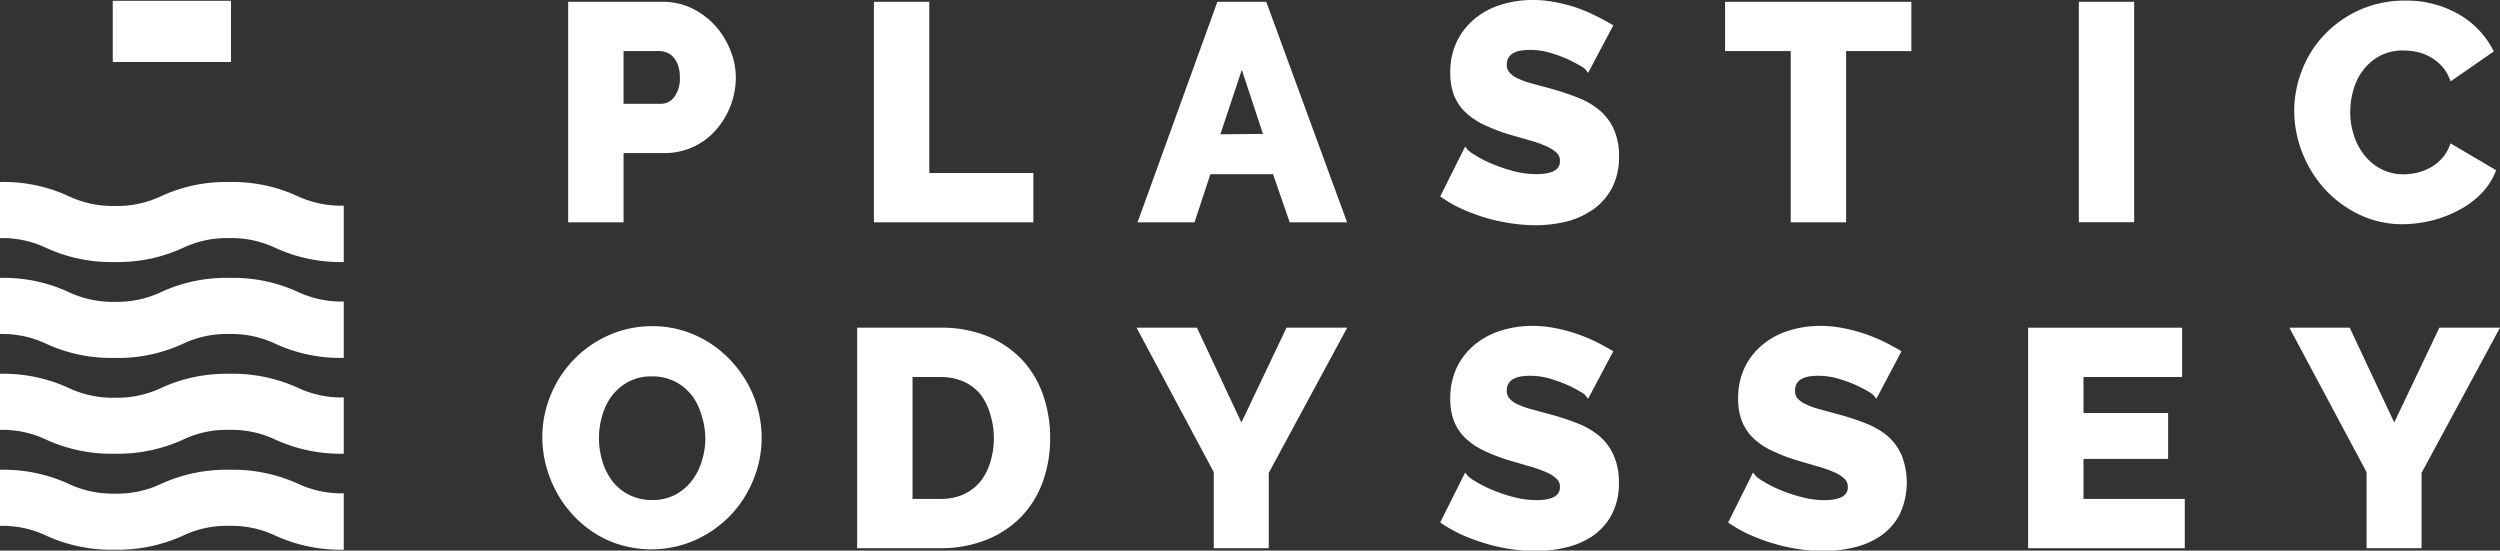
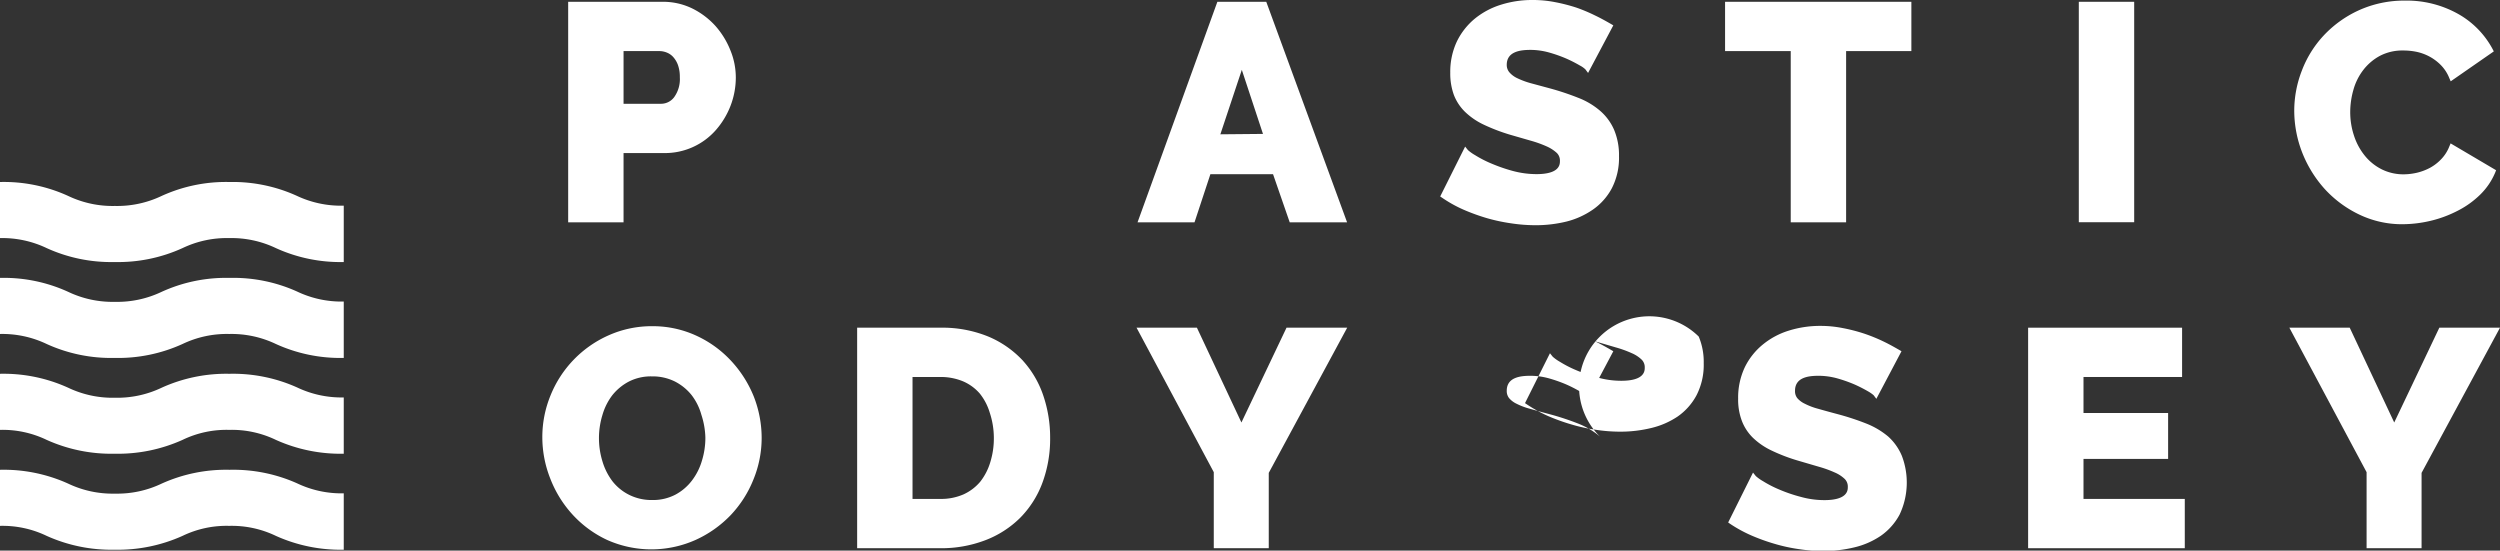
<svg xmlns="http://www.w3.org/2000/svg" viewBox="0 0 250.54 55.18">
  <rect x="0" y="0" width="250.54" height="55.18" fill="#333333" stroke="none" />
  <defs>
    <style>.cls-1{fill:#fff;}</style>
  </defs>
  <title>Fichier 8</title>
  <g id="Calque_2" data-name="Calque 2">
    <g id="Calque_1-2" data-name="Calque 1">
      <path class="cls-1" d="M62.49,15.34h4.08A6.79,6.79,0,0,0,71.77,13a8.12,8.12,0,0,0,1.45-2.42,7.94,7.94,0,0,0,.52-2.83A7.18,7.18,0,0,0,73.18,5a8.26,8.26,0,0,0-1.5-2.42A7.74,7.74,0,0,0,69.38.85a6.66,6.66,0,0,0-3-.67H56.94v22.1h5.55Zm5.64-7.6a3.09,3.09,0,0,1-.57,2,1.64,1.64,0,0,1-1.3.66H62.49V5.12h3.59a2,2,0,0,1,.75.15,1.69,1.69,0,0,1,.65.46,2.44,2.44,0,0,1,.47.81A3.53,3.53,0,0,1,68.13,7.74Z" />
      <path class="cls-1" d="M73.34,36.24a11,11,0,0,0-3.45-2.55,10.4,10.4,0,0,0-4.49-1,10.6,10.6,0,0,0-4.42.92,11.14,11.14,0,0,0-5.8,6,11,11,0,0,0-.83,4.2,11.27,11.27,0,0,0,.8,4.16,11.44,11.44,0,0,0,2.22,3.59,11,11,0,0,0,3.45,2.54,10.87,10.87,0,0,0,8.91,0,11.38,11.38,0,0,0,3.49-2.47,11.24,11.24,0,0,0,2.28-3.56,11,11,0,0,0,.83-4.2,11.39,11.39,0,0,0-.78-4.11A11.58,11.58,0,0,0,73.34,36.24Zm-2.65,7.62a7.75,7.75,0,0,1-.34,2.29,6.11,6.11,0,0,1-1,2,5.1,5.1,0,0,1-1.66,1.42,4.86,4.86,0,0,1-2.35.54,5,5,0,0,1-2.29-.52,4.9,4.9,0,0,1-1.68-1.37,6.27,6.27,0,0,1-1-2,7.91,7.91,0,0,1,0-4.62,6,6,0,0,1,1-2A5.24,5.24,0,0,1,63,38.25a4.86,4.86,0,0,1,2.33-.53,5,5,0,0,1,2.28.5,5.14,5.14,0,0,1,1.68,1.35,5.76,5.76,0,0,1,1,2A7.92,7.92,0,0,1,70.69,43.86Z" />
-       <polygon class="cls-1" points="103.56 17.34 93.13 17.34 93.13 0.18 87.58 0.18 87.58 22.28 103.56 22.28 103.56 17.34" />
      <path class="cls-1" d="M102.45,36.08A10,10,0,0,0,99,33.71a12.17,12.17,0,0,0-4.78-.87H85.9v22.1h8.32a12.33,12.33,0,0,0,4.52-.8,10,10,0,0,0,3.49-2.24,9.85,9.85,0,0,0,2.23-3.5,12.61,12.61,0,0,0,.78-4.54,13,13,0,0,0-.7-4.26A9.92,9.92,0,0,0,102.45,36.08ZM99.6,43.86a8.1,8.1,0,0,1-.36,2.47,5.92,5.92,0,0,1-1,1.94,4.79,4.79,0,0,1-1.67,1.27,5.6,5.6,0,0,1-2.31.46H91.45V37.78h2.77a5.83,5.83,0,0,1,2.28.43,4.64,4.64,0,0,1,1.69,1.23,5.65,5.65,0,0,1,1,1.92A8.11,8.11,0,0,1,99.6,43.86Z" />
      <path class="cls-1" d="M121.3,17.46h6.28l1.67,4.82H135L126.9.18H122L114,22.28h5.71Zm1-4L124.45,7l2.12,6.42Z" />
      <polygon class="cls-1" points="124.41 42.34 119.95 32.84 113.9 32.84 121.64 47.32 121.64 54.94 127.15 54.94 127.15 47.39 135.01 32.84 128.93 32.84 124.41 42.34" />
      <path class="cls-1" d="M160.34,11.09a7.49,7.49,0,0,0-2.18-1.29,26.58,26.58,0,0,0-2.82-.94l-2-.54A8.18,8.18,0,0,1,152,7.81a2.35,2.35,0,0,1-.75-.58A1.14,1.14,0,0,1,151,6.5c0-1.34,1.36-1.5,2.38-1.5a7,7,0,0,1,1.86.26,13.7,13.7,0,0,1,1.75.62,13.37,13.37,0,0,1,1.33.68,2.41,2.41,0,0,1,.56.39l.27.36,2.53-4.77-.24-.14c-.49-.28-1-.57-1.61-.86A16.7,16.7,0,0,0,158,.77a17.46,17.46,0,0,0-2.13-.55A11.49,11.49,0,0,0,153.56,0a10.4,10.4,0,0,0-3.13.47,7.82,7.82,0,0,0-2.63,1.4A6.86,6.86,0,0,0,146,4.16a7.13,7.13,0,0,0-.66,3.13,6.26,6.26,0,0,0,.36,2.22,4.77,4.77,0,0,0,1.13,1.71,7,7,0,0,0,1.88,1.28,18.71,18.71,0,0,0,2.62,1l2.08.6a11.34,11.34,0,0,1,1.61.58,3.75,3.75,0,0,1,1,.65,1.07,1.07,0,0,1,.31.8c0,.33,0,1.32-2.35,1.32a9.16,9.16,0,0,1-2.38-.32,16.45,16.45,0,0,1-2.16-.75,11.32,11.32,0,0,1-1.61-.83,4.17,4.17,0,0,1-.72-.51l-.28-.35-2.5,5,.21.14A13.15,13.15,0,0,0,146.64,21a20.18,20.18,0,0,0,2.33.85,17.9,17.9,0,0,0,2.46.53,16.19,16.19,0,0,0,2.47.19,12.94,12.94,0,0,0,3.06-.36A8.1,8.1,0,0,0,159.64,21a6.08,6.08,0,0,0,1.89-2.13,6.66,6.66,0,0,0,.72-3.22,6.54,6.54,0,0,0-.5-2.66A5.31,5.31,0,0,0,160.34,11.09Z" />
-       <path class="cls-1" d="M160.34,43.75a7.73,7.73,0,0,0-2.18-1.3,26.66,26.66,0,0,0-2.82-.93c-.75-.2-1.41-.38-2-.55a6.72,6.72,0,0,1-1.36-.51,2.2,2.2,0,0,1-.75-.57,1.14,1.14,0,0,1-.23-.73c0-1.35,1.36-1.5,2.38-1.5a7,7,0,0,1,1.86.26,14.27,14.27,0,0,1,1.75.62,13.37,13.37,0,0,1,1.33.68,2.41,2.41,0,0,1,.56.39l.27.36,2.53-4.77-.24-.14c-.49-.28-1-.57-1.61-.86a16.07,16.07,0,0,0-4-1.32,11.49,11.49,0,0,0-2.27-.22,10.4,10.4,0,0,0-3.13.47,7.82,7.82,0,0,0-2.63,1.4,6.86,6.86,0,0,0-1.8,2.29,7.13,7.13,0,0,0-.66,3.13,6.26,6.26,0,0,0,.36,2.22,4.86,4.86,0,0,0,1.13,1.71,7,7,0,0,0,1.88,1.28,17.59,17.59,0,0,0,2.62,1l2.08.61a11.34,11.34,0,0,1,1.61.58,3.32,3.32,0,0,1,1,.65,1.07,1.07,0,0,1,.31.8c0,.32,0,1.32-2.35,1.32a8.76,8.76,0,0,1-2.38-.33,15.13,15.13,0,0,1-2.16-.74,11.32,11.32,0,0,1-1.61-.83,4.17,4.17,0,0,1-.72-.51l-.28-.35-2.5,5,.21.14a14,14,0,0,0,2.09,1.15,20.14,20.14,0,0,0,2.33.84,16.55,16.55,0,0,0,2.46.54,16.19,16.19,0,0,0,2.47.19,12.94,12.94,0,0,0,3.06-.36,8.1,8.1,0,0,0,2.68-1.16,6.08,6.08,0,0,0,1.89-2.13,6.66,6.66,0,0,0,.72-3.22,6.54,6.54,0,0,0-.5-2.66A5.31,5.31,0,0,0,160.34,43.75Z" />
+       <path class="cls-1" d="M160.34,43.75a7.73,7.73,0,0,0-2.18-1.3,26.66,26.66,0,0,0-2.82-.93c-.75-.2-1.41-.38-2-.55a6.72,6.72,0,0,1-1.36-.51,2.2,2.2,0,0,1-.75-.57,1.14,1.14,0,0,1-.23-.73c0-1.35,1.36-1.5,2.38-1.5a7,7,0,0,1,1.86.26,14.27,14.27,0,0,1,1.75.62,13.37,13.37,0,0,1,1.33.68,2.41,2.41,0,0,1,.56.39l.27.36,2.53-4.77-.24-.14c-.49-.28-1-.57-1.61-.86l2.08.61a11.34,11.34,0,0,1,1.61.58,3.32,3.32,0,0,1,1,.65,1.07,1.07,0,0,1,.31.8c0,.32,0,1.32-2.35,1.32a8.76,8.76,0,0,1-2.38-.33,15.13,15.13,0,0,1-2.16-.74,11.32,11.32,0,0,1-1.61-.83,4.17,4.17,0,0,1-.72-.51l-.28-.35-2.5,5,.21.14a14,14,0,0,0,2.09,1.15,20.14,20.14,0,0,0,2.33.84,16.55,16.55,0,0,0,2.46.54,16.19,16.19,0,0,0,2.47.19,12.94,12.94,0,0,0,3.06-.36,8.1,8.1,0,0,0,2.68-1.16,6.08,6.08,0,0,0,1.89-2.13,6.66,6.66,0,0,0,.72-3.22,6.54,6.54,0,0,0-.5-2.66A5.31,5.31,0,0,0,160.34,43.75Z" />
      <polygon class="cls-1" points="172.88 5.12 179.46 5.12 179.46 22.28 185.01 22.28 185.01 5.12 191.55 5.12 191.55 0.18 172.88 0.18 172.88 5.12" />
      <path class="cls-1" d="M189.23,43.75a7.94,7.94,0,0,0-2.19-1.3,25.92,25.92,0,0,0-2.82-.93c-.75-.2-1.41-.38-2-.55a6.61,6.61,0,0,1-1.35-.51,2.25,2.25,0,0,1-.76-.57,1.13,1.13,0,0,1-.22-.73c0-1.35,1.35-1.5,2.37-1.5a7.09,7.09,0,0,1,1.87.26,14.27,14.27,0,0,1,1.75.62,14.59,14.59,0,0,1,1.33.68,3.35,3.35,0,0,1,.56.39l.27.36,2.52-4.77-.24-.14c-.49-.28-1-.57-1.61-.86a16.7,16.7,0,0,0-1.9-.77,17,17,0,0,0-2.13-.55,11.39,11.39,0,0,0-2.26-.22,10.47,10.47,0,0,0-3.14.47,7.68,7.68,0,0,0-2.62,1.4,6.77,6.77,0,0,0-1.81,2.29,7.13,7.13,0,0,0-.66,3.13,6,6,0,0,0,.37,2.22,4.7,4.7,0,0,0,1.12,1.71,7,7,0,0,0,1.88,1.28,17.59,17.59,0,0,0,2.62,1l2.08.61a11.34,11.34,0,0,1,1.61.58,3.32,3.32,0,0,1,1,.65,1.07,1.07,0,0,1,.31.8c0,.32,0,1.32-2.35,1.32a8.76,8.76,0,0,1-2.38-.33,15.13,15.13,0,0,1-2.16-.74,11.32,11.32,0,0,1-1.61-.83,4.17,4.17,0,0,1-.72-.51l-.28-.35-2.49,5,.2.14a13.62,13.62,0,0,0,2.1,1.15,19.34,19.34,0,0,0,2.32.84,16.83,16.83,0,0,0,2.46.54,16.19,16.19,0,0,0,2.47.19,13,13,0,0,0,3.07-.36,8,8,0,0,0,2.67-1.16,6.08,6.08,0,0,0,1.89-2.13,7.52,7.52,0,0,0,.23-5.88A5.43,5.43,0,0,0,189.23,43.75Z" />
      <rect class="cls-1" x="208.33" y="0.18" width="5.55" height="22.09" />
      <polygon class="cls-1" points="208.8 45.99 217.28 45.99 217.28 41.39 208.8 41.39 208.8 37.78 218.68 37.78 218.68 32.84 203.25 32.84 203.25 54.94 218.95 54.94 218.95 50 208.8 50 208.8 45.99" />
      <path class="cls-1" d="M232.92,18.88a11.22,11.22,0,0,0,3.45,2.59,9.89,9.89,0,0,0,4.42,1,12.44,12.44,0,0,0,2.79-.34,11.8,11.8,0,0,0,2.7-1,9.08,9.08,0,0,0,2.27-1.62,6.74,6.74,0,0,0,1.51-2.22l.09-.23-4.56-2.69-.13.31a3.86,3.86,0,0,1-.82,1.28,4.53,4.53,0,0,1-1.12.86,5.52,5.52,0,0,1-1.3.49,6.09,6.09,0,0,1-1.31.16,4.87,4.87,0,0,1-2.22-.5,5.12,5.12,0,0,1-1.7-1.37,6.22,6.22,0,0,1-1.08-2,7.48,7.48,0,0,1-.38-2.36A8.16,8.16,0,0,1,235.85,9a5.78,5.78,0,0,1,1-2A5.21,5.21,0,0,1,238.5,5.6a4.86,4.86,0,0,1,2.35-.54,6.68,6.68,0,0,1,1.31.13,4.93,4.93,0,0,1,1.28.46,4.78,4.78,0,0,1,1.16.86,3.92,3.92,0,0,1,.86,1.32l.14.32,4.32-3-.12-.23a8.82,8.82,0,0,0-3.43-3.51A10.55,10.55,0,0,0,241,.06a11,11,0,0,0-4.67,1,11.16,11.16,0,0,0-3.48,2.52,10.76,10.76,0,0,0-2.18,3.53,11.12,11.12,0,0,0-.75,4,11.63,11.63,0,0,0,.79,4.16A12,12,0,0,0,232.92,18.88Z" />
      <polygon class="cls-1" points="244.46 32.84 239.94 42.34 235.48 32.84 229.43 32.84 237.17 47.32 237.17 54.94 242.68 54.94 242.68 47.39 250.54 32.84 244.46 32.84" />
      <path class="cls-1" d="M29.78,19.64A15.53,15.53,0,0,0,23,18.24a15.5,15.5,0,0,0-6.81,1.4,10.35,10.35,0,0,1-4.68,1,10.34,10.34,0,0,1-4.67-1A15.5,15.5,0,0,0,0,18.24v5.62a10.34,10.34,0,0,1,4.67,1,15.57,15.57,0,0,0,6.81,1.4,15.58,15.58,0,0,0,6.82-1.4,10.28,10.28,0,0,1,4.67-1,10.34,10.34,0,0,1,4.67,1,15.57,15.57,0,0,0,6.81,1.4V20.61A10.34,10.34,0,0,1,29.78,19.64Z" />
      <path class="cls-1" d="M23,47.08a15.67,15.67,0,0,0-6.81,1.39,10.35,10.35,0,0,1-4.68,1,10.34,10.34,0,0,1-4.67-1A15.67,15.67,0,0,0,0,47.08V52.7a10.21,10.21,0,0,1,4.67,1,15.74,15.74,0,0,0,6.81,1.39,15.76,15.76,0,0,0,6.82-1.39,10.14,10.14,0,0,1,4.67-1,10.21,10.21,0,0,1,4.67,1,15.74,15.74,0,0,0,6.81,1.39V49.44a10.34,10.34,0,0,1-4.67-1A15.7,15.7,0,0,0,23,47.08Z" />
      <path class="cls-1" d="M23,27.85a15.5,15.5,0,0,0-6.81,1.4,10.35,10.35,0,0,1-4.68,1,10.34,10.34,0,0,1-4.67-1A15.5,15.5,0,0,0,0,27.85v5.62a10.34,10.34,0,0,1,4.67,1,15.57,15.57,0,0,0,6.81,1.4,15.58,15.58,0,0,0,6.82-1.4,10.28,10.28,0,0,1,4.67-1,10.34,10.34,0,0,1,4.67,1,15.57,15.57,0,0,0,6.81,1.4V30.22a10.34,10.34,0,0,1-4.67-1A15.53,15.53,0,0,0,23,27.85Z" />
      <path class="cls-1" d="M23,37.46a15.64,15.64,0,0,0-6.81,1.4,10.35,10.35,0,0,1-4.68,1,10.34,10.34,0,0,1-4.67-1A15.64,15.64,0,0,0,0,37.46v5.62a10.19,10.19,0,0,1,4.67,1,15.74,15.74,0,0,0,6.81,1.39,15.76,15.76,0,0,0,6.82-1.39,10.13,10.13,0,0,1,4.67-1,10.19,10.19,0,0,1,4.67,1,15.74,15.74,0,0,0,6.81,1.39V39.83a10.34,10.34,0,0,1-4.67-1A15.68,15.68,0,0,0,23,37.46Z" />
-       <rect class="cls-1" x="11.3" y="0.08" width="11.85" height="6.13" />
    </g>
  </g>
</svg>